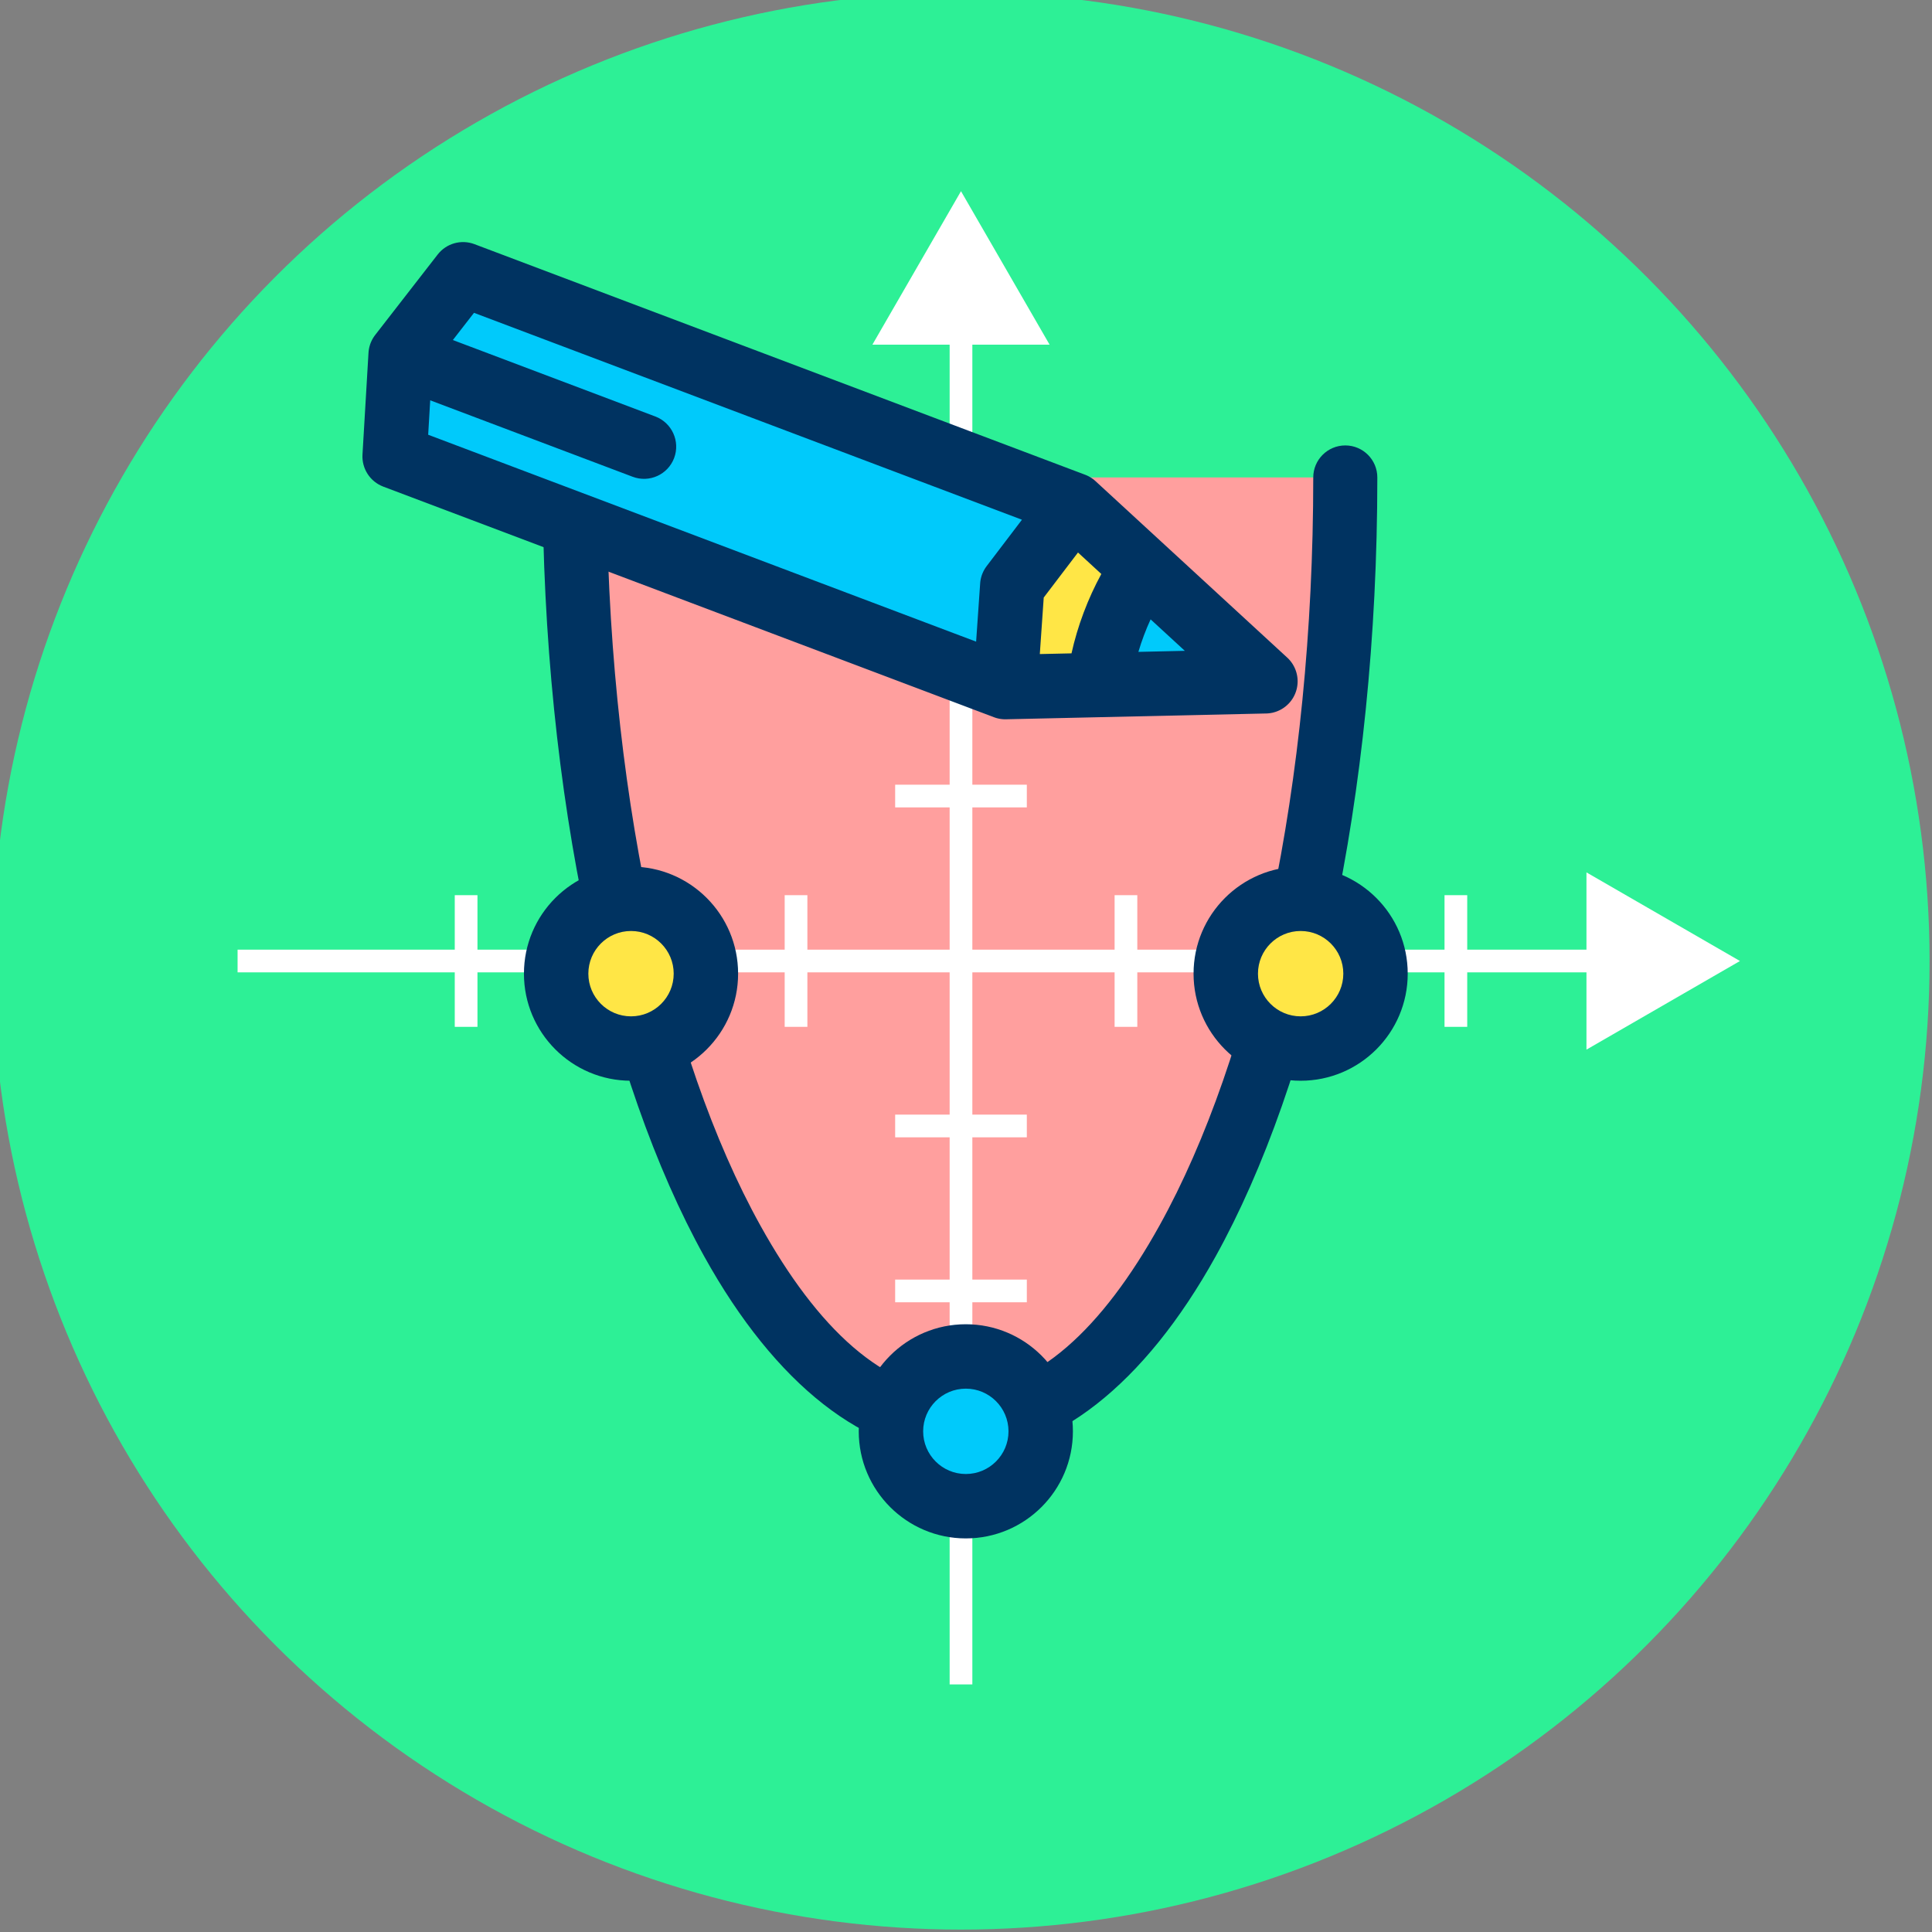
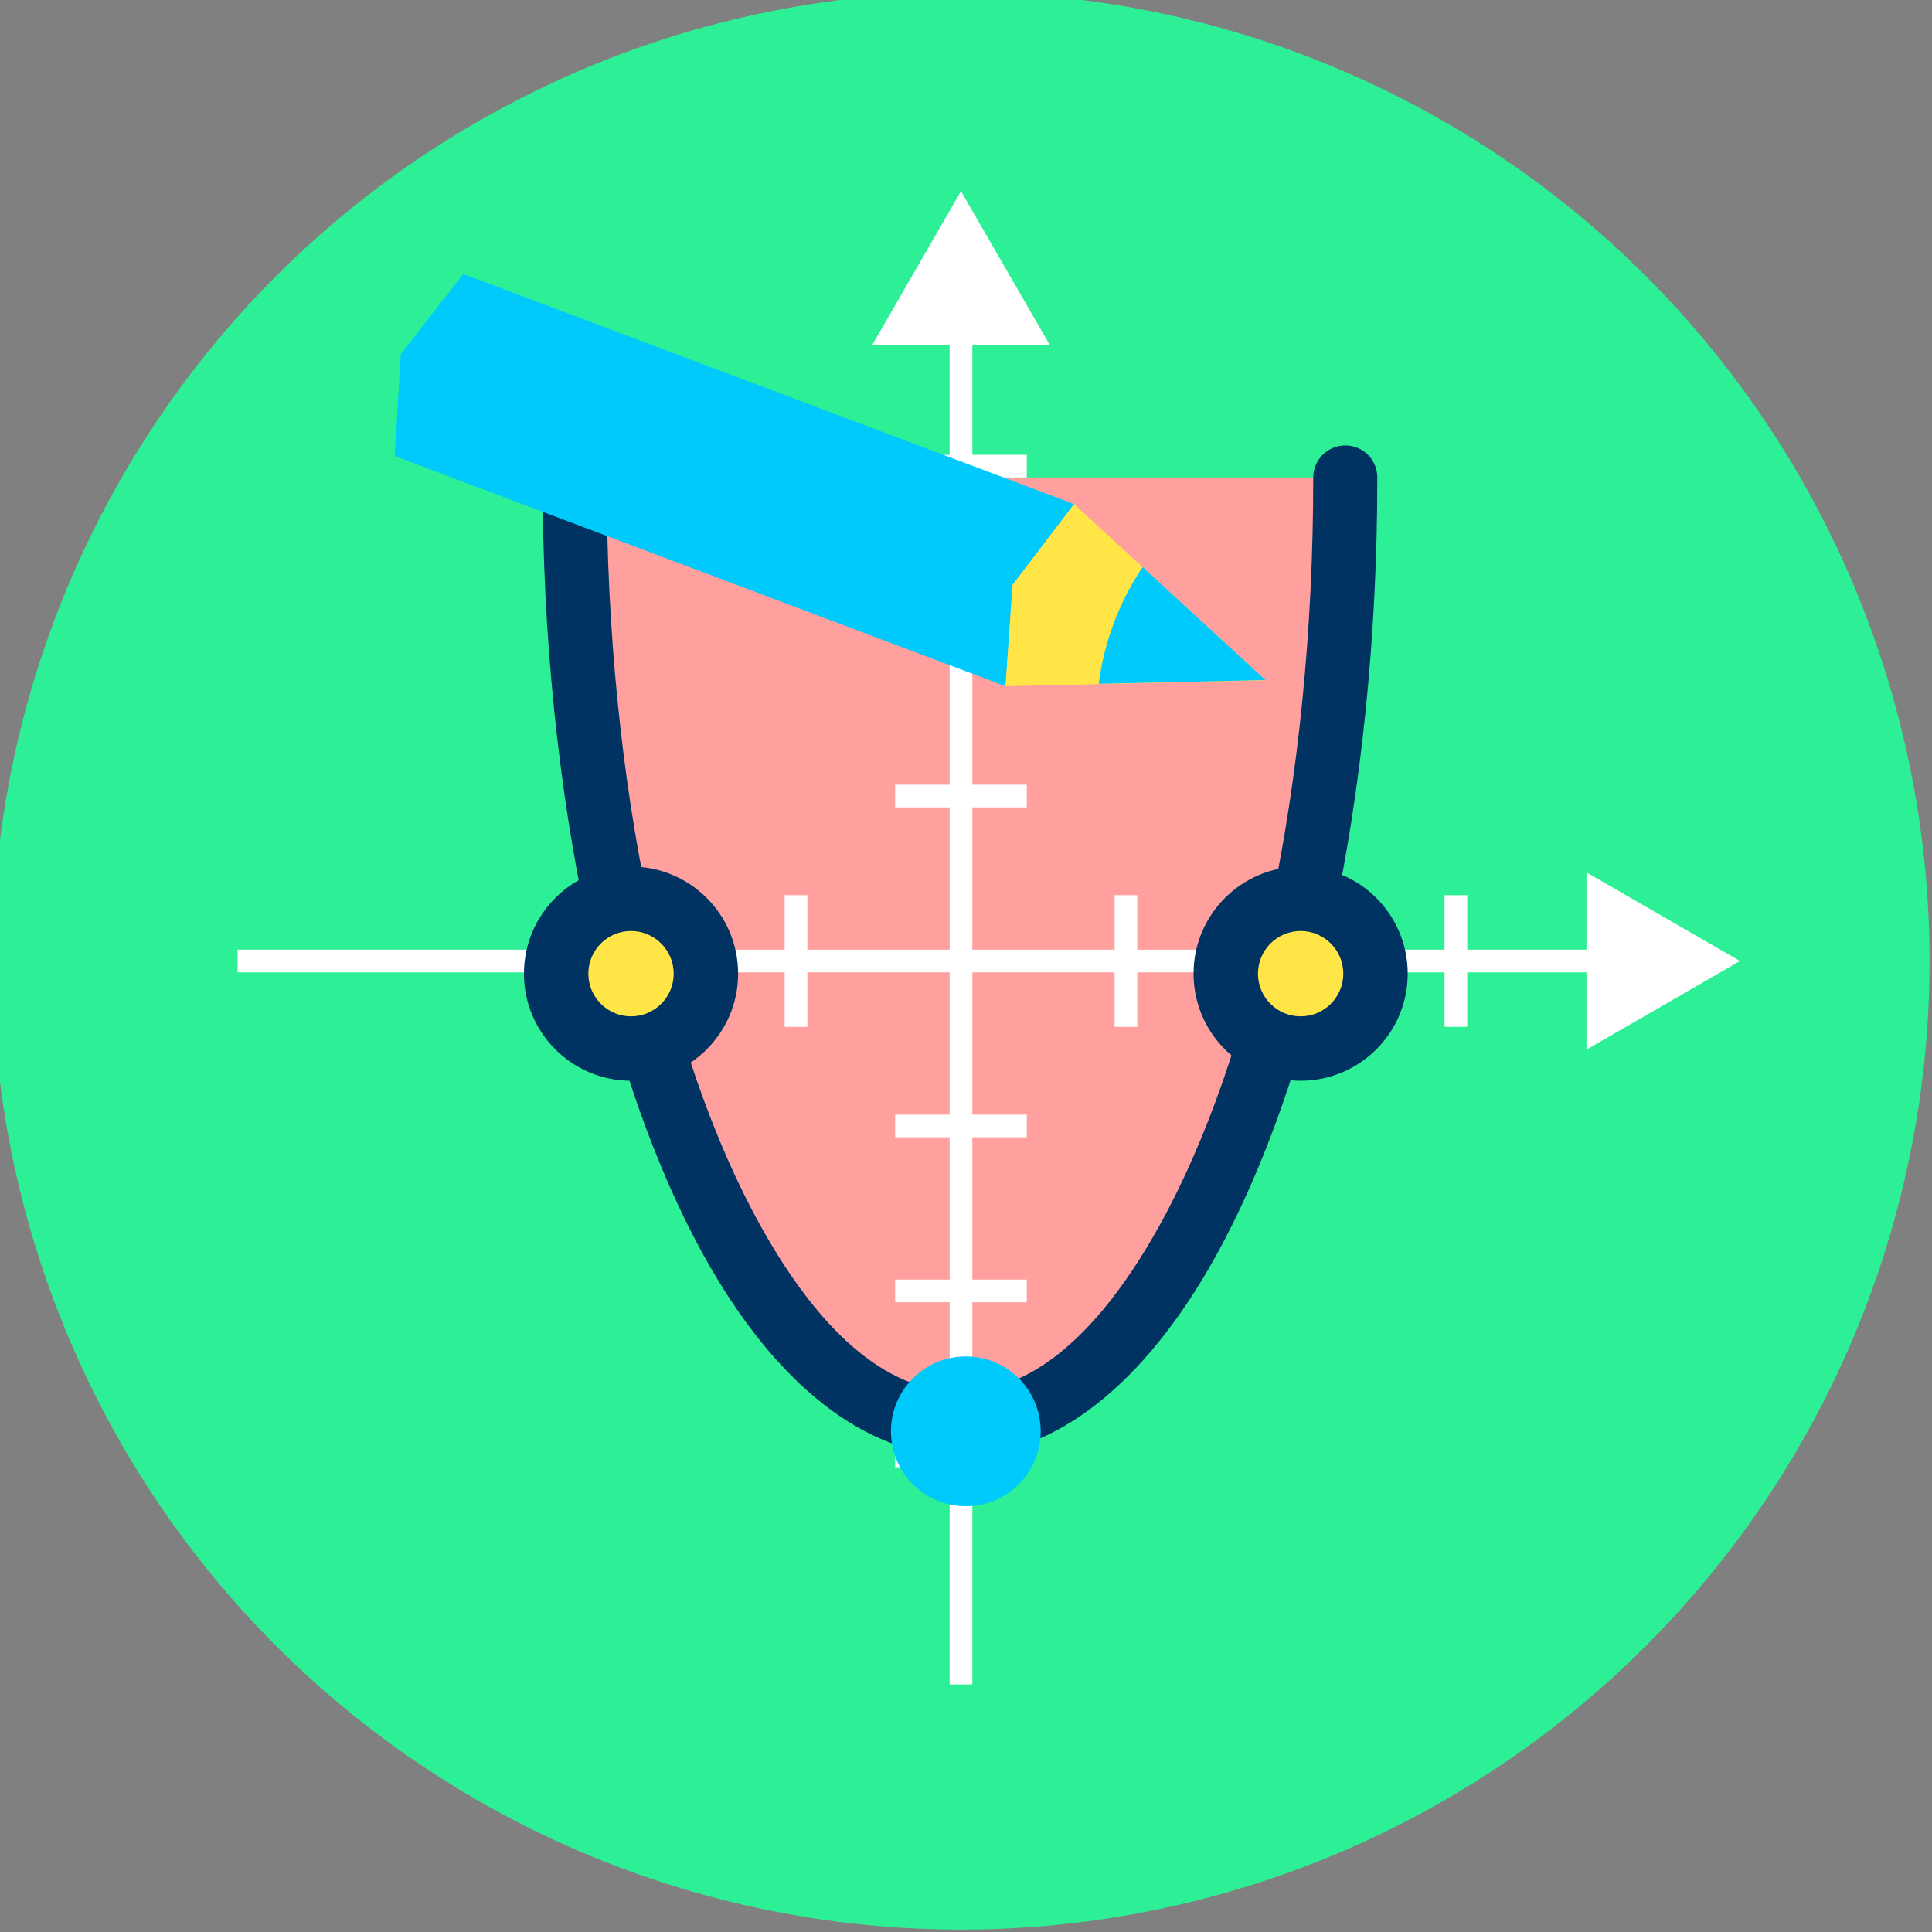
<svg xmlns="http://www.w3.org/2000/svg" xmlns:ns1="http://www.serif.com/" width="100%" height="100%" viewBox="0 0 120 120" version="1.1" xml:space="preserve" style="fill-rule:evenodd;clip-rule:evenodd;stroke-linejoin:round;stroke-miterlimit:2;">
  <rect x="0" y="0" width="120" height="120" fill="#808080" stroke="none" />
  <g transform="matrix(1,0,0,1,0,-0.94)">
    <g id="_1" ns1:id="1" transform="matrix(1,0,0,1,0,0.94)">
      <rect x="0" y="0" width="120" height="120" style="fill:none;" />
      <clipPath id="_clip1">
        <rect x="0" y="0" width="120" height="120" />
      </clipPath>
      <g clip-path="url(#_clip1)">
        <g id="Warstwa-1" ns1:id="Warstwa 1">
                </g>
        <g transform="matrix(1,0,0,1,-0.696,1.411)">
          <g transform="matrix(0.094,0,0,0.094,0.225,-1.881)">
            <circle cx="640" cy="640" r="640" style="fill:rgb(45,240,150);" />
            <g transform="matrix(8.924,0,0,13.028,-1833.02,1157.53)">
              <path d="M305.575,-64.25C305.575,-37.758 292.79,-16.25 277.042,-16.25C261.294,-16.25 248.508,-37.758 248.508,-64.25" style="fill:rgb(255,159,158);" />
            </g>
            <g transform="matrix(8.924,0,0,13.028,-1833.02,1157.53)">
              <path d="M303.203,-64.25C303.203,-48.682 298.753,-34.863 291.815,-26.305C287.612,-21.121 282.648,-17.874 277.042,-17.874C271.436,-17.874 266.471,-21.121 262.269,-26.305C255.331,-34.863 250.88,-48.682 250.88,-64.25C250.88,-65.146 249.817,-65.874 248.508,-65.874C247.199,-65.874 246.136,-65.146 246.136,-64.25C246.136,-48.027 250.892,-33.644 258.121,-24.727C263.365,-18.259 270.048,-14.625 277.042,-14.625C284.036,-14.625 290.719,-18.259 295.962,-24.727C303.192,-33.644 307.947,-48.027 307.947,-64.25C307.947,-65.146 306.884,-65.874 305.575,-65.874C304.266,-65.874 303.203,-65.146 303.203,-64.25Z" style="fill:rgb(0,51,97);" />
            </g>
            <g>
              <g>
                <rect x="632.5" y="189.046" width="15" height="928.954" style="fill:white;fill-rule:nonzero;" />
              </g>
              <g>
                <g>
                  <rect x="523.5" y="596.5" width="15" height="87" style="fill:white;fill-rule:nonzero;" />
                </g>
                <g>
                  <rect x="414.5" y="596.5" width="15" height="87" style="fill:white;fill-rule:nonzero;" />
                </g>
                <g>
-                   <rect x="305.5" y="596.5" width="15" height="87" style="fill:white;fill-rule:nonzero;" />
-                 </g>
+                   </g>
                <g>
                  <rect x="959.5" y="596.5" width="15" height="87" style="fill:white;fill-rule:nonzero;" />
                </g>
                <g>
-                   <rect x="850.5" y="596.5" width="15" height="87" style="fill:white;fill-rule:nonzero;" />
-                 </g>
+                   </g>
                <g>
                  <rect x="741.5" y="596.5" width="15" height="87" style="fill:white;fill-rule:nonzero;" />
                </g>
              </g>
              <g>
                <g>
                  <rect x="596.5" y="741.5" width="87" height="15" style="fill:white;fill-rule:nonzero;" />
                </g>
                <g>
                  <rect x="596.5" y="850.5" width="87" height="15" style="fill:white;fill-rule:nonzero;" />
                </g>
                <g>
                  <rect x="596.5" y="959.5" width="87" height="15" style="fill:white;fill-rule:nonzero;" />
                </g>
                <g>
                  <rect x="596.5" y="305.5" width="87" height="15" style="fill:white;fill-rule:nonzero;" />
                </g>
                <g>
-                   <rect x="596.5" y="414.5" width="87" height="15" style="fill:white;fill-rule:nonzero;" />
-                 </g>
+                   </g>
                <g>
                  <rect x="596.5" y="523.5" width="87" height="15" style="fill:white;fill-rule:nonzero;" />
                </g>
              </g>
              <g>
                <rect x="162" y="632.5" width="920.5" height="15" style="fill:white;fill-rule:nonzero;" />
              </g>
              <g>
                <path d="M581.445,232.755L640,131.335L698.556,232.755L581.445,232.755Z" style="fill:white;fill-rule:nonzero;" />
              </g>
              <g>
                <path d="M1053.29,581.445L1154.71,640.001L1053.29,698.556L1053.29,581.445Z" style="fill:white;fill-rule:nonzero;" />
              </g>
              <path d="M1063.91,608.77L1118,640L1063.91,671.229L1063.91,608.77Z" style="fill:white;fill-rule:nonzero;" />
            </g>
          </g>
          <g transform="matrix(0.795,0,0,0.795,-309.133,55.425)">
            <circle cx="465.18" cy="40.335" r="5.85" style="fill:rgb(0,202,251);" />
          </g>
          <g transform="matrix(0.795,0,0,0.795,-309.133,55.425)">
-             <path d="M465.18,31.969C460.562,31.969 456.814,35.717 456.814,40.335C456.814,44.952 460.562,48.701 465.18,48.701C469.797,48.701 473.546,44.952 473.546,40.335C473.546,35.717 469.797,31.969 465.18,31.969ZM465.18,37.001C467.02,37.001 468.514,38.495 468.514,40.335C468.514,42.175 467.02,43.669 465.18,43.669C463.34,43.669 461.846,42.175 461.846,40.335C461.846,38.495 463.34,37.001 465.18,37.001Z" style="fill:rgb(0,51,97);" />
-           </g>
+             </g>
          <g transform="matrix(1,0,0,1,0.238,-0.94)">
            <g transform="matrix(0.795,0,0,0.795,-288.575,27.939)">
              <circle cx="465.18" cy="40.335" r="5.85" style="fill:rgb(255,230,70);" />
            </g>
            <g transform="matrix(0.795,0,0,0.795,-288.575,27.939)">
              <path d="M465.18,31.969C460.562,31.969 456.814,35.717 456.814,40.335C456.814,44.952 460.562,48.701 465.18,48.701C469.797,48.701 473.546,44.952 473.546,40.335C473.546,35.717 469.797,31.969 465.18,31.969ZM465.18,37.001C467.02,37.001 468.514,38.495 468.514,40.335C468.514,42.175 467.02,43.669 465.18,43.669C463.34,43.669 461.846,42.175 461.846,40.335C461.846,38.495 463.34,37.001 465.18,37.001Z" style="fill:rgb(0,51,97);" />
            </g>
            <g transform="matrix(0.795,0,0,0.795,-330.166,27.939)">
              <circle cx="465.18" cy="40.335" r="5.85" style="fill:rgb(255,230,70);" />
            </g>
            <g transform="matrix(0.795,0,0,0.795,-330.166,27.939)">
              <path d="M465.18,31.969C460.562,31.969 456.814,35.717 456.814,40.335C456.814,44.952 460.562,48.701 465.18,48.701C469.797,48.701 473.546,44.952 473.546,40.335C473.546,35.717 469.797,31.969 465.18,31.969ZM465.18,37.001C467.02,37.001 468.514,38.495 468.514,40.335C468.514,42.175 467.02,43.669 465.18,43.669C463.34,43.669 461.846,42.175 461.846,40.335C461.846,38.495 463.34,37.001 465.18,37.001Z" style="fill:rgb(0,51,97);" />
            </g>
          </g>
        </g>
        <g transform="matrix(0.828,0.312,-0.379,1.007,26.012,-16.406)">
          <g transform="matrix(0.829,0,0,1,-1.611,-50.898)">
            <path d="M76.796,79.059L21.517,79.059L18.961,84.676L21.517,90.292L76.796,90.292L74.331,84.676L76.796,79.059Z" style="fill:rgb(0,202,251);" />
          </g>
          <g transform="matrix(1,0,0,1,-3.843,-0.94)">
            <path d="M82.838,34.718L65.887,29.101L63.843,34.718L65.887,40.335L82.838,34.718Z" style="fill:rgb(255,230,70);" />
          </g>
          <g transform="matrix(0.947,9.68775e-17,-9.68775e-17,0.947,4.164,0.89)">
            <path d="M78.995,34.718L67.524,38.519C67.172,37.312 66.984,36.037 66.984,34.718C66.984,33.399 67.172,32.124 67.524,30.917L78.995,34.718Z" style="fill:rgb(0,202,251);" />
          </g>
          <g transform="matrix(1.058,-0.327,0.399,0.87,-21.362,21.966)">
-             <path d="M23.316,21.694C23.204,21.833 23.109,21.988 23.035,22.159L23.029,22.174L23.019,22.198L23.007,22.229L23,22.246L22.987,22.281L22.974,22.319L22.969,22.335C22.912,22.512 22.88,22.691 22.873,22.869L22.498,29.149C22.446,30.024 22.97,30.831 23.79,31.14L61.709,45.422L61.745,45.435L61.77,45.444L61.794,45.452L61.821,45.46L61.849,45.469L61.877,45.477L61.906,45.485L61.934,45.492L61.968,45.5L61.994,45.506L62.02,45.511L62.048,45.517L62.077,45.522L62.105,45.526L62.134,45.531L62.163,45.535L62.199,45.539L62.225,45.541L62.255,45.544L62.278,45.546L62.307,45.548L62.336,45.549L62.365,45.55L62.394,45.55L62.423,45.55L62.46,45.55L78.62,45.177L78.658,45.176L78.696,45.174L78.734,45.171L78.772,45.168L78.809,45.163L78.846,45.159L78.884,45.153L78.921,45.147L78.957,45.14L78.994,45.133L79.03,45.125L79.067,45.116L79.102,45.106L79.138,45.096L79.174,45.085L79.209,45.074L79.244,45.062L79.278,45.049L79.313,45.036L79.347,45.022L79.38,45.007L79.414,44.992L79.447,44.977L79.48,44.96L79.513,44.943L79.545,44.926L79.577,44.908L79.608,44.889L79.639,44.87L79.67,44.85L79.701,44.83L79.731,44.809L79.76,44.787L79.79,44.765L79.818,44.743L79.847,44.72L79.875,44.696L79.903,44.672L79.93,44.647L79.956,44.622L79.983,44.597L80.009,44.571L80.034,44.544L80.059,44.517L80.083,44.489L80.107,44.461L80.131,44.433L80.153,44.404L80.176,44.375L80.198,44.345L80.219,44.314L80.24,44.284L80.26,44.252L80.28,44.221L80.299,44.189L80.318,44.156L80.336,44.123L80.353,44.09L80.37,44.056L80.386,44.022L80.402,43.988L80.417,43.953L80.432,43.918L80.445,43.882L80.458,43.846L80.471,43.81L80.483,43.774L80.493,43.738L80.504,43.702L80.513,43.665L80.522,43.629L80.53,43.592L80.538,43.555L80.544,43.519L80.55,43.482L80.556,43.445L80.56,43.408L80.564,43.371L80.568,43.335L80.57,43.298L80.572,43.261L80.573,43.224L80.574,43.187L80.574,43.15L80.573,43.113L80.571,43.077L80.569,43.04L80.566,43.003L80.563,42.967L80.558,42.931L80.554,42.894L80.55,42.87L80.545,42.84L80.539,42.804L80.531,42.768C80.529,42.756 80.526,42.745 80.524,42.733C80.522,42.725 80.52,42.718 80.518,42.71L80.511,42.679L80.506,42.661L80.496,42.626L80.486,42.591L80.475,42.556L80.463,42.521L80.451,42.487L80.438,42.452L80.424,42.418L80.41,42.384L80.395,42.351L80.38,42.318L80.363,42.284L80.347,42.252L80.329,42.219L80.311,42.187L80.293,42.155L80.274,42.123L80.254,42.092L80.233,42.061L80.212,42.03L80.191,42L80.168,41.97L80.146,41.941L80.122,41.911L80.098,41.882L80.073,41.854L80.048,41.826L80.022,41.798L79.996,41.771L79.969,41.744L79.941,41.718L79.927,41.705C79.927,41.705 68.029,30.764 68.029,30.764L68.001,30.739L67.979,30.72L67.957,30.701L67.93,30.679L67.909,30.662L67.888,30.646L67.867,30.63L67.843,30.613L67.819,30.596L67.796,30.58L67.771,30.564L67.747,30.548L67.717,30.529L67.694,30.516L67.672,30.503L67.647,30.488L67.621,30.474L67.595,30.461L67.569,30.447L67.543,30.435L67.511,30.419L67.488,30.409L67.463,30.398L67.435,30.387L67.408,30.376L67.38,30.365L29.461,16.083C28.641,15.774 27.715,16.035 27.177,16.727L23.316,21.694ZM66.177,36.192L64.807,37.992L64.562,41.5L66.53,41.455C66.718,40.611 66.969,39.766 67.286,38.926C67.602,38.086 67.971,37.285 68.386,36.526L66.937,35.194L66.177,36.192ZM71.445,39.34L73.569,41.292L70.685,41.359C70.786,41.017 70.901,40.676 71.029,40.336C71.157,39.995 71.296,39.663 71.445,39.34ZM28.116,22.036L40.69,26.772C41.722,27.161 42.245,28.315 41.856,29.348C41.467,30.381 40.313,30.904 39.28,30.515L26.707,25.779L26.579,27.916C26.579,27.916 60.606,40.732 60.606,40.732L60.859,37.117C60.86,37.099 60.861,37.081 60.863,37.063L60.865,37.045C60.868,37.02 60.871,36.995 60.874,36.97C60.923,36.635 61.056,36.316 61.262,36.045L63.457,33.162L29.43,20.346L28.116,22.036Z" style="fill:rgb(0,51,97);" />
-           </g>
+             </g>
        </g>
      </g>
    </g>
  </g>
</svg>